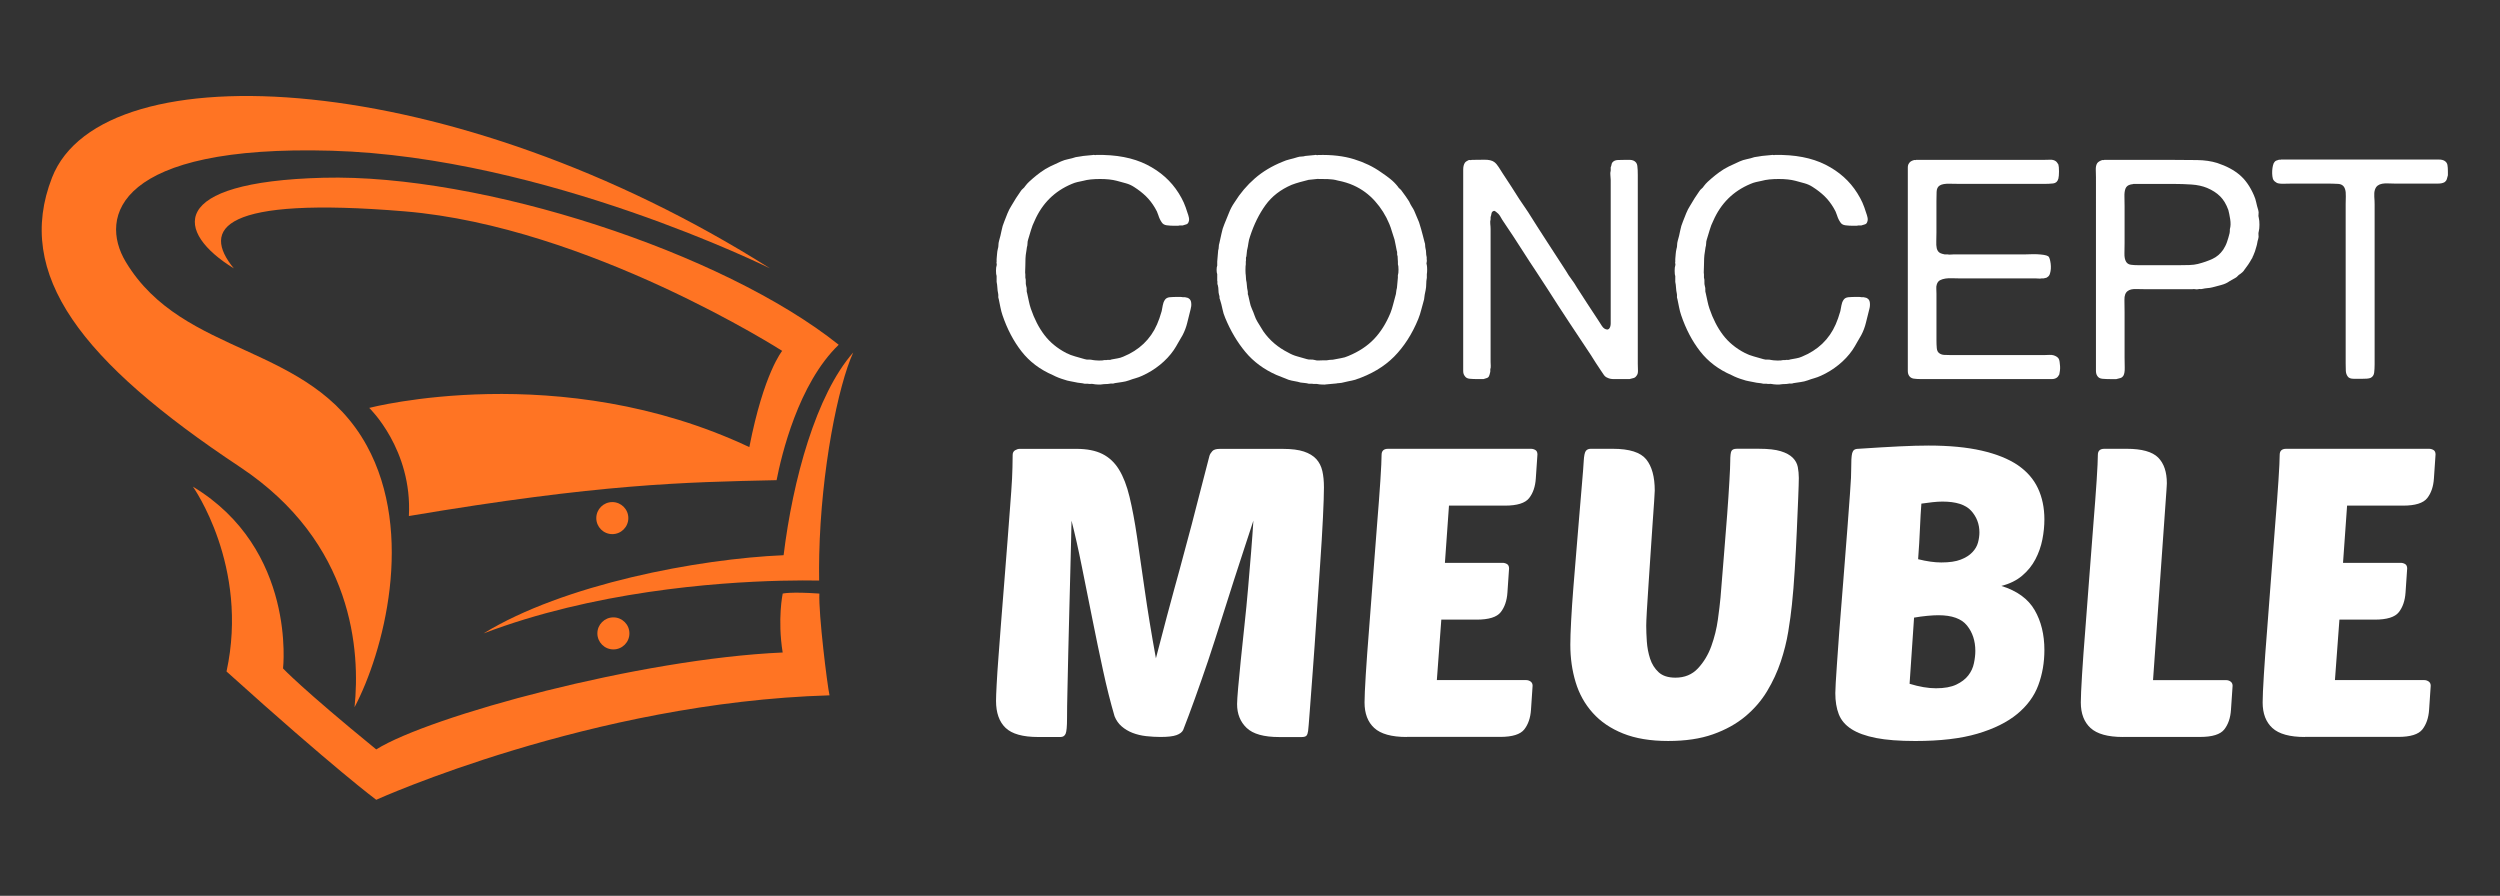
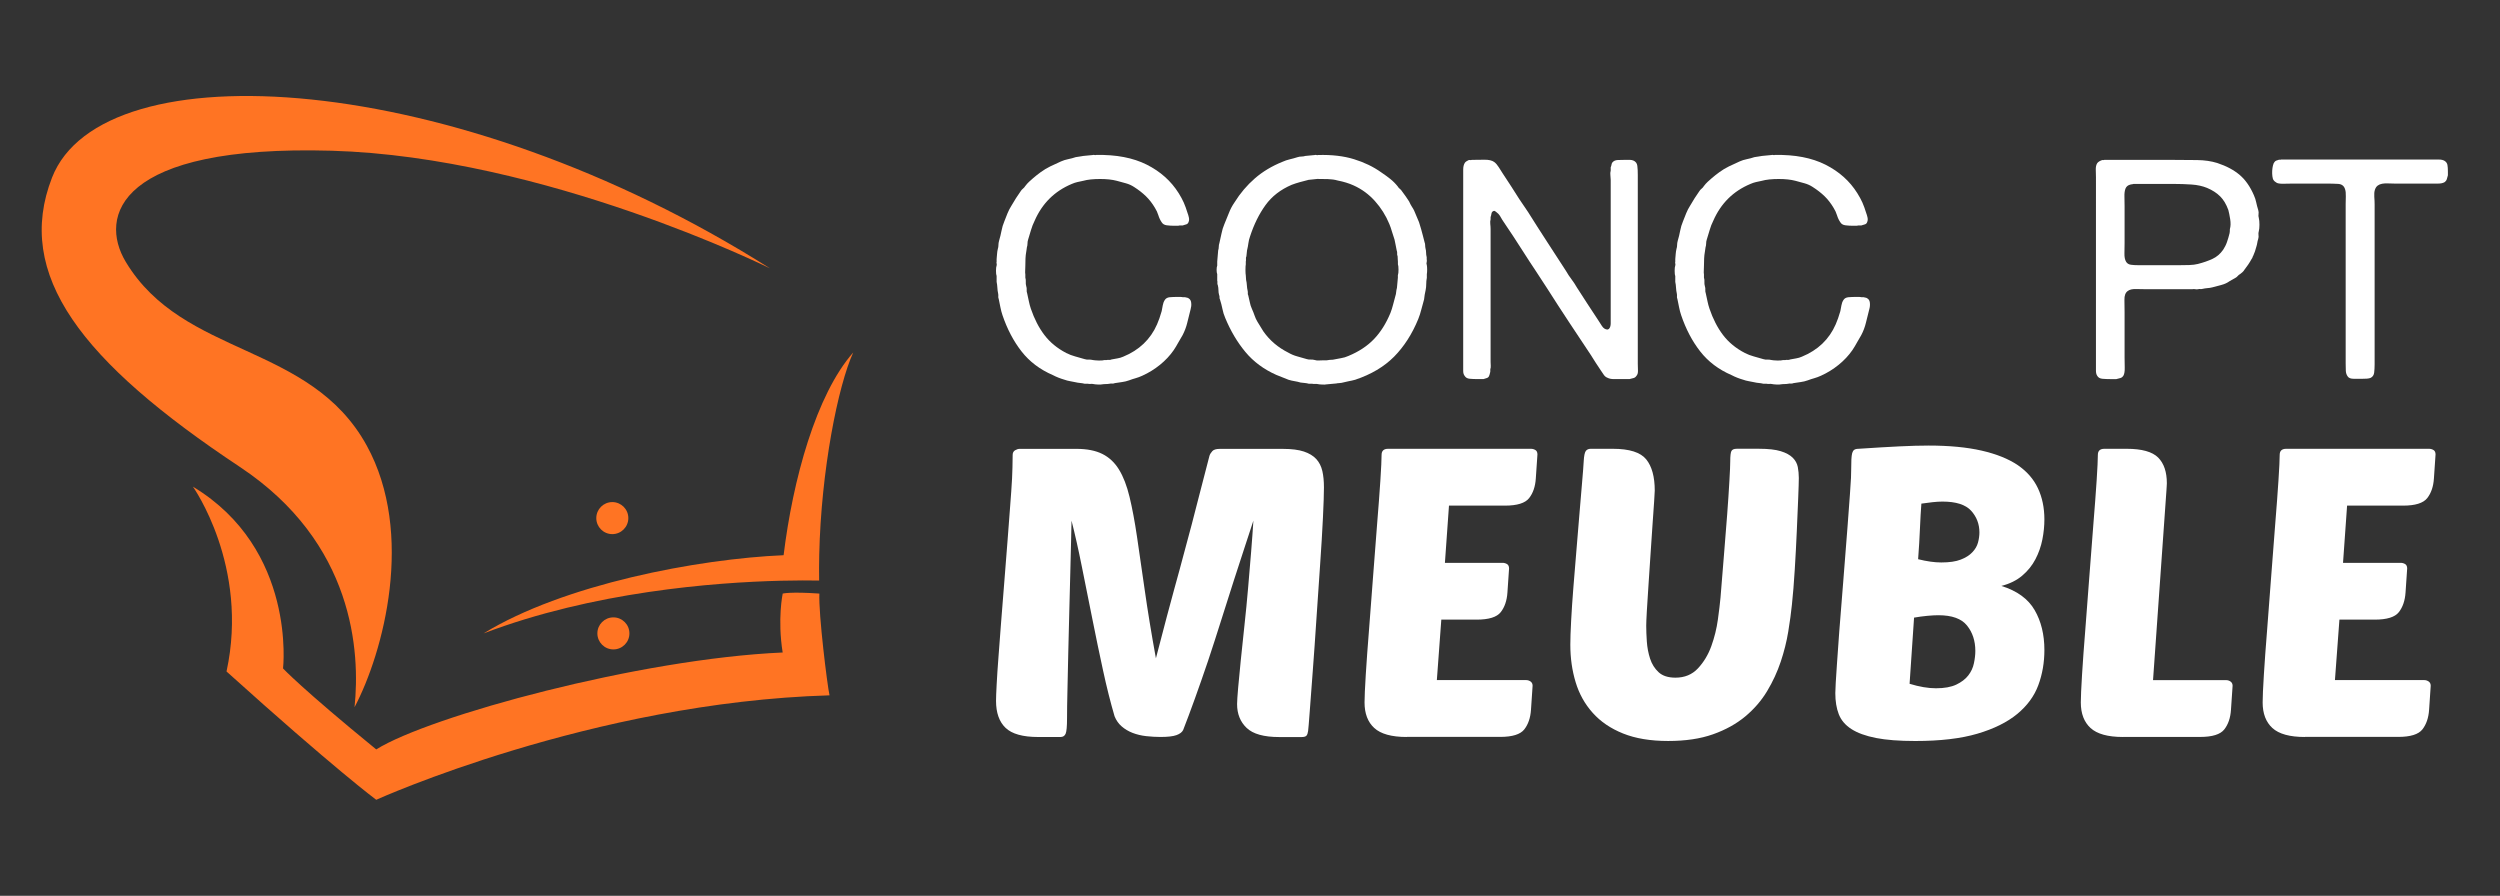
<svg xmlns="http://www.w3.org/2000/svg" version="1.1" id="Calque_1" x="0px" y="0px" width="120px" height="43px" viewBox="0 0 120 43" enable-background="new 0 0 120 43" xml:space="preserve">
  <rect x="0" y="0" width="120" height="43" fill="#333333" stroke="none" />
  <g>
    <g>
-       <path fill="#FF7423" d="M40.258,16.549C34.686,12.1,23.102,8.337,15.524,8.532c-7.576,0.195-7.087,2.639-4.3,4.351    c-1.565-1.907-0.587-3.471,8.211-2.737c8.798,0.732,18.11,6.696,18.11,6.696s-0.88,1.051-1.577,4.619    c-9.092-4.279-18.245-1.882-18.245-1.882s2.078,1.991,1.903,5.19c9.193-1.549,13.189-1.623,17.65-1.721    C37.509,21.864,38.315,18.418,40.258,16.549z" />
      <path fill="#FF7423" d="M17.018,33.947c1.391-2.637,2.907-8.336,0.585-12.56c-2.723-4.952-8.799-4.221-11.564-8.813    c-1.316-2.186-0.388-5.632,9.877-5.339c10.265,0.294,21.043,5.646,21.043,5.646C21.782,3.277,4.918,2.324,2.498,8.523    c-1.818,4.658,1.393,8.831,9.018,13.891C17.009,26.059,17.29,31.301,17.018,33.947z" />
      <path fill="#FF7423" d="M40.955,16.918c-1.784,2.028-2.898,6.104-3.342,9.732c-4.106,0.174-10.566,1.398-14.401,3.753    c5.261-2.001,11.054-2.448,14.274-2.528c0.774-0.019,1.399-0.016,1.833-0.008c-0.006-0.406-0.005-0.814,0.004-1.223    C39.412,22.571,40.226,18.516,40.955,16.918z" />
      <circle fill="#FF7423" cx="29.391" cy="24.869" r="0.769" />
      <circle fill="#FF7423" cx="29.443" cy="30.403" r="0.769" />
      <path fill="#FF7423" d="M39.33,28.492c-1.394-0.098-1.76,0-1.76,0s-0.259,1.214-0.002,2.828    c-6.844,0.297-16.949,3.051-19.509,4.652c-3.592-2.934-4.473-3.887-4.473-3.887s0.66-5.719-4.326-8.725    c0,0,2.713,3.813,1.613,8.871c5.206,4.693,7.186,6.159,7.186,6.159s10.336-4.681,21.758-5.014    C39.709,32.897,39.286,29.477,39.33,28.492z" />
    </g>
    <g>
      <g>
        <path fill="#FFFFFF" d="M52.615,7.438c0.966-0.02,1.775,0.136,2.431,0.466s1.165,0.786,1.53,1.367     c0.098,0.158,0.181,0.308,0.244,0.451c0.063,0.143,0.125,0.313,0.185,0.51c0.02,0.049,0.04,0.115,0.059,0.199     c0.021,0.084,0.016,0.16-0.014,0.229c-0.021,0.059-0.059,0.096-0.111,0.11c-0.055,0.015-0.111,0.032-0.17,0.052h-0.147     c-0.031,0.01-0.067,0.015-0.111,0.015c-0.045,0-0.086,0-0.125,0c-0.14,0-0.265-0.007-0.378-0.022     c-0.113-0.014-0.193-0.061-0.243-0.14c-0.069-0.099-0.124-0.212-0.163-0.34c-0.04-0.128-0.093-0.246-0.163-0.355     c-0.127-0.216-0.272-0.403-0.436-0.562c-0.161-0.157-0.352-0.305-0.568-0.443c-0.118-0.078-0.25-0.138-0.393-0.177     c-0.143-0.04-0.288-0.079-0.436-0.119c-0.108-0.029-0.231-0.051-0.369-0.066c-0.139-0.015-0.283-0.021-0.436-0.021     c-0.154,0-0.302,0.007-0.444,0.021c-0.143,0.016-0.264,0.037-0.362,0.066c-0.099,0.021-0.191,0.04-0.28,0.06     s-0.178,0.05-0.267,0.089c-0.828,0.345-1.424,0.937-1.788,1.773c-0.069,0.139-0.126,0.283-0.171,0.437     c-0.043,0.152-0.09,0.308-0.14,0.465c-0.02,0.06-0.029,0.121-0.029,0.186c0,0.063-0.011,0.125-0.03,0.185     c-0.01,0.039-0.014,0.074-0.014,0.104s-0.006,0.063-0.016,0.104c-0.02,0.108-0.032,0.219-0.037,0.332s-0.007,0.229-0.007,0.348     c0,0.068-0.003,0.141-0.007,0.214c-0.006,0.074-0.003,0.141,0.007,0.2v0.147c0.02,0.069,0.026,0.138,0.022,0.207     c-0.006,0.068,0.002,0.138,0.021,0.207c0.02,0.059,0.027,0.118,0.022,0.177c-0.005,0.06,0.002,0.114,0.022,0.163     c0.029,0.128,0.057,0.254,0.081,0.377s0.057,0.244,0.096,0.361c0.168,0.493,0.384,0.915,0.651,1.265     c0.266,0.35,0.615,0.638,1.049,0.864c0.138,0.069,0.278,0.123,0.421,0.162c0.143,0.04,0.298,0.084,0.466,0.133     c0.068,0.021,0.133,0.028,0.192,0.022c0.059-0.004,0.128,0.003,0.207,0.022c0.048,0.01,0.138,0.018,0.266,0.022     c0.127,0.005,0.222-0.003,0.28-0.022h0.104c0.039-0.01,0.079-0.013,0.118-0.007c0.039,0.005,0.079-0.003,0.118-0.022     c0.098-0.02,0.194-0.037,0.288-0.052c0.093-0.015,0.184-0.042,0.273-0.081c0.769-0.315,1.311-0.833,1.626-1.553     c0.079-0.177,0.152-0.389,0.222-0.635c0.019-0.089,0.037-0.18,0.051-0.273c0.016-0.094,0.047-0.18,0.097-0.259     s0.128-0.123,0.236-0.134c0.108-0.009,0.227-0.015,0.355-0.015c0.048,0,0.098,0,0.147,0s0.093,0.006,0.134,0.015h0.103     c0.029,0.011,0.062,0.018,0.097,0.022c0.034,0.006,0.062,0.018,0.08,0.037c0.068,0.039,0.108,0.111,0.118,0.215     c0.011,0.103,0,0.204-0.029,0.303c-0.06,0.227-0.112,0.443-0.162,0.65s-0.124,0.404-0.222,0.591     c-0.079,0.128-0.151,0.251-0.215,0.37c-0.063,0.118-0.135,0.236-0.214,0.354c-0.177,0.256-0.396,0.49-0.657,0.702     c-0.263,0.212-0.546,0.387-0.851,0.524c-0.108,0.05-0.215,0.089-0.317,0.118c-0.104,0.029-0.21,0.063-0.317,0.104     c-0.11,0.039-0.22,0.066-0.333,0.081s-0.229,0.032-0.349,0.052c-0.048,0.02-0.092,0.027-0.132,0.022     c-0.039-0.005-0.079-0.003-0.118,0.007c-0.061,0.01-0.118,0.016-0.177,0.016c-0.06,0-0.124,0.004-0.192,0.015     c-0.03,0.01-0.096,0.012-0.2,0.007c-0.104-0.005-0.17-0.012-0.199-0.021c-0.05-0.01-0.096-0.013-0.141-0.008     s-0.091,0.002-0.141-0.008h-0.147c-0.079-0.02-0.153-0.031-0.222-0.037c-0.069-0.005-0.144-0.017-0.222-0.036     c-0.089-0.02-0.178-0.037-0.267-0.052s-0.172-0.037-0.251-0.066c-0.207-0.06-0.395-0.134-0.562-0.222     c-0.62-0.267-1.124-0.646-1.508-1.139c-0.384-0.492-0.689-1.073-0.916-1.744c-0.04-0.117-0.071-0.241-0.097-0.369     c-0.024-0.128-0.051-0.261-0.081-0.399c-0.02-0.049-0.026-0.093-0.022-0.133c0.006-0.039,0.003-0.083-0.007-0.133     c-0.021-0.089-0.032-0.183-0.037-0.281c-0.005-0.098-0.017-0.191-0.036-0.28v-0.281c-0.021-0.049-0.03-0.133-0.03-0.251     s0.01-0.202,0.03-0.251c0.009-0.029,0.009-0.062,0-0.097c-0.01-0.034-0.01-0.062,0-0.081v-0.133     c0.009-0.079,0.017-0.16,0.021-0.244s0.018-0.165,0.037-0.243c0.02-0.06,0.029-0.121,0.029-0.186c0-0.063,0.01-0.13,0.029-0.199     c0.049-0.168,0.089-0.33,0.119-0.488c0.029-0.157,0.074-0.305,0.133-0.443c0.049-0.128,0.101-0.259,0.154-0.392     c0.055-0.133,0.116-0.253,0.186-0.361c0.148-0.257,0.295-0.488,0.443-0.695c0.029-0.049,0.066-0.091,0.11-0.126     c0.045-0.034,0.081-0.076,0.111-0.125c0.06-0.079,0.12-0.147,0.185-0.207c0.064-0.059,0.131-0.118,0.199-0.178     c0.06-0.049,0.116-0.096,0.17-0.14c0.055-0.045,0.116-0.091,0.186-0.141c0.147-0.108,0.303-0.202,0.465-0.281     c0.163-0.078,0.333-0.157,0.51-0.236c0.109-0.049,0.225-0.086,0.348-0.11s0.244-0.057,0.362-0.097     c0.068-0.01,0.133-0.02,0.192-0.029c0.059-0.01,0.118-0.02,0.177-0.029c0.079-0.01,0.155-0.018,0.229-0.022     c0.073-0.005,0.15-0.012,0.229-0.022c0.019-0.01,0.045-0.01,0.074,0C52.57,7.448,52.594,7.448,52.615,7.438z" />
        <path fill="#FFFFFF" d="M68.488,12.729c0.01,0.05,0.015,0.121,0.015,0.215s-0.005,0.165-0.015,0.215v0.177     c-0.02,0.099-0.029,0.199-0.029,0.303s-0.01,0.2-0.029,0.289c-0.02,0.078-0.035,0.152-0.045,0.222     c-0.01,0.068-0.02,0.143-0.029,0.222c-0.05,0.167-0.094,0.33-0.133,0.487c-0.039,0.158-0.089,0.311-0.148,0.458     c-0.295,0.72-0.682,1.32-1.159,1.804c-0.479,0.482-1.102,0.852-1.87,1.108c-0.109,0.029-0.217,0.054-0.325,0.073     c-0.108,0.021-0.217,0.045-0.325,0.074c-0.05,0.01-0.094,0.015-0.134,0.015c-0.039,0-0.079,0.005-0.117,0.015l-0.488,0.045     c-0.029,0.01-0.096,0.012-0.2,0.007c-0.103-0.005-0.17-0.012-0.198-0.021c-0.05-0.01-0.097-0.013-0.141-0.008     c-0.045,0.005-0.087,0.002-0.126-0.008h-0.163c-0.068-0.02-0.135-0.031-0.199-0.037c-0.063-0.005-0.131-0.012-0.199-0.021     c-0.099-0.029-0.194-0.052-0.288-0.066c-0.095-0.015-0.19-0.037-0.288-0.066c-0.099-0.039-0.197-0.079-0.296-0.118     c-0.099-0.04-0.197-0.079-0.296-0.118c-0.601-0.267-1.097-0.634-1.485-1.102c-0.389-0.468-0.712-1.013-0.968-1.634     c-0.06-0.138-0.104-0.28-0.133-0.428c-0.029-0.148-0.069-0.301-0.119-0.458c-0.02-0.04-0.027-0.074-0.021-0.104     c0.005-0.029-0.003-0.068-0.022-0.117c-0.02-0.069-0.029-0.144-0.029-0.222c0-0.079-0.011-0.158-0.03-0.237     c-0.02-0.039-0.026-0.078-0.021-0.118c0.005-0.039,0.002-0.074-0.008-0.104v-0.31c-0.02-0.05-0.029-0.119-0.029-0.207     c0-0.089,0.01-0.158,0.029-0.207v-0.192l0.045-0.532c0.02-0.06,0.029-0.118,0.029-0.178c0-0.059,0.009-0.117,0.03-0.177     c0.038-0.157,0.073-0.313,0.103-0.466c0.03-0.152,0.073-0.298,0.133-0.436c0.079-0.188,0.152-0.37,0.223-0.548     c0.068-0.177,0.156-0.344,0.266-0.502c0.275-0.443,0.602-0.827,0.976-1.152c0.374-0.326,0.817-0.592,1.33-0.799     c0.107-0.049,0.224-0.089,0.348-0.118c0.123-0.029,0.248-0.063,0.376-0.104c0.06-0.02,0.121-0.029,0.186-0.029     c0.063,0,0.125-0.01,0.185-0.029c0.078-0.01,0.155-0.018,0.229-0.022c0.074-0.005,0.15-0.012,0.229-0.022     c0.02-0.01,0.044-0.01,0.074,0c0.029,0.011,0.054,0.011,0.074,0c0.659-0.02,1.235,0.047,1.729,0.2     c0.493,0.152,0.926,0.361,1.301,0.628c0.148,0.099,0.291,0.202,0.429,0.311s0.261,0.231,0.37,0.369     c0.028,0.05,0.063,0.089,0.103,0.118s0.074,0.069,0.104,0.118c0.06,0.079,0.119,0.16,0.178,0.244     c0.06,0.084,0.113,0.165,0.162,0.243c0.02,0.05,0.039,0.092,0.06,0.126c0.02,0.035,0.044,0.077,0.073,0.126     c0.04,0.059,0.075,0.118,0.104,0.178c0.079,0.177,0.158,0.364,0.237,0.562c0.02,0.059,0.037,0.116,0.052,0.17     s0.031,0.11,0.051,0.17c0.03,0.099,0.057,0.199,0.082,0.303c0.024,0.104,0.051,0.21,0.081,0.317     c0.02,0.05,0.029,0.099,0.029,0.148c0,0.049,0.005,0.099,0.016,0.147c0.019,0.069,0.029,0.139,0.029,0.207     c0,0.069,0.009,0.144,0.029,0.222v0.089c0.01,0.049,0.01,0.099,0,0.147C68.464,12.631,68.469,12.68,68.488,12.729z M67.1,13.202     c0.02-0.05,0.028-0.136,0.028-0.259s-0.009-0.209-0.028-0.259v-0.118c0-0.049-0.003-0.094-0.008-0.133     c-0.006-0.04-0.007-0.084-0.007-0.133c-0.021-0.05-0.028-0.097-0.022-0.141c0.005-0.045-0.003-0.091-0.022-0.141     c-0.02-0.089-0.037-0.178-0.052-0.266c-0.016-0.089-0.032-0.173-0.052-0.252c-0.049-0.138-0.091-0.268-0.126-0.392     c-0.034-0.123-0.076-0.243-0.126-0.362c-0.167-0.403-0.396-0.769-0.687-1.093c-0.291-0.325-0.633-0.577-1.027-0.754     c-0.217-0.099-0.473-0.178-0.769-0.236c-0.138-0.04-0.293-0.062-0.466-0.067c-0.172-0.005-0.343-0.007-0.51-0.007     c-0.068,0.01-0.136,0.018-0.199,0.021c-0.064,0.006-0.136,0.013-0.214,0.022c-0.148,0.04-0.289,0.076-0.422,0.111     C62.259,8.78,62.128,8.822,62,8.871c-0.532,0.228-0.951,0.552-1.257,0.976s-0.552,0.922-0.738,1.493     c-0.04,0.108-0.067,0.219-0.082,0.332c-0.014,0.113-0.036,0.229-0.066,0.348c-0.01,0.05-0.015,0.096-0.015,0.141     c0,0.044-0.005,0.091-0.015,0.141c-0.02,0.039-0.027,0.081-0.022,0.125c0.006,0.045,0.003,0.087-0.007,0.126v0.133     c-0.01,0.05-0.016,0.139-0.016,0.267s0.006,0.217,0.016,0.266c0,0.04,0.002,0.076,0.007,0.111     c0.006,0.034,0.008,0.071,0.008,0.11c0.02,0.079,0.032,0.165,0.037,0.259s0.018,0.18,0.037,0.259     c0.009,0.039,0.012,0.076,0.008,0.11c-0.006,0.035,0.001,0.072,0.021,0.111c0.029,0.108,0.054,0.217,0.074,0.325     c0.019,0.108,0.054,0.217,0.103,0.325c0.05,0.108,0.091,0.214,0.126,0.317s0.081,0.205,0.141,0.303     c0.05,0.079,0.096,0.155,0.141,0.229c0.044,0.074,0.091,0.15,0.141,0.229c0.305,0.434,0.704,0.773,1.197,1.02     c0.137,0.079,0.277,0.138,0.421,0.177c0.143,0.04,0.298,0.084,0.465,0.133c0.069,0.021,0.133,0.028,0.192,0.022     c0.06-0.004,0.123,0.003,0.192,0.022c0.059,0.02,0.126,0.027,0.199,0.022c0.074-0.005,0.15-0.008,0.229-0.008h0.147     c0.05-0.01,0.099-0.017,0.148-0.021c0.049-0.006,0.098-0.008,0.147-0.008c0.138-0.03,0.269-0.055,0.392-0.074     s0.239-0.054,0.348-0.104c0.503-0.207,0.913-0.478,1.234-0.813c0.32-0.335,0.583-0.754,0.79-1.257     c0.05-0.127,0.091-0.261,0.126-0.398c0.034-0.138,0.071-0.275,0.11-0.414c0.021-0.059,0.032-0.121,0.037-0.185     s0.018-0.131,0.037-0.2l0.045-0.487V13.202z" />
        <path fill="#FFFFFF" d="M70.646,7.674c0.177,0,0.374-0.002,0.591-0.007s0.38,0.032,0.487,0.11     c0.079,0.06,0.153,0.146,0.223,0.259C72.016,8.15,72.08,8.251,72.14,8.34c0.127,0.197,0.258,0.396,0.392,0.598     c0.133,0.203,0.264,0.407,0.391,0.614c0.069,0.108,0.142,0.214,0.215,0.317c0.074,0.104,0.145,0.209,0.215,0.318     c0.296,0.473,0.596,0.943,0.901,1.411c0.305,0.468,0.61,0.938,0.916,1.411c0.079,0.139,0.165,0.269,0.259,0.392     c0.094,0.124,0.18,0.254,0.258,0.392c0.169,0.267,0.338,0.53,0.511,0.791s0.343,0.52,0.51,0.776     c0.05,0.079,0.111,0.175,0.185,0.288c0.074,0.113,0.165,0.17,0.274,0.17c0.049-0.02,0.073-0.034,0.073-0.044     c0.049-0.06,0.074-0.144,0.074-0.252s0-0.212,0-0.311v-1.168V9.521V8.635c0-0.068-0.006-0.143-0.015-0.222     c-0.011-0.079-0.005-0.152,0.015-0.222V8.029c0.02-0.04,0.031-0.079,0.037-0.119c0.005-0.038,0.017-0.073,0.036-0.103     c0.06-0.079,0.147-0.121,0.267-0.126c0.118-0.005,0.246-0.008,0.384-0.008c0.06,0,0.121,0,0.186,0c0.063,0,0.12,0.011,0.17,0.03     c0.118,0.049,0.185,0.136,0.198,0.259c0.016,0.123,0.022,0.269,0.022,0.436v1.626v6.192v1.242c0,0.108,0.003,0.217,0.008,0.325     s-0.017,0.192-0.066,0.251c-0.04,0.059-0.086,0.096-0.14,0.111c-0.056,0.014-0.121,0.031-0.2,0.052h-0.385     c-0.118,0-0.239,0-0.361,0c-0.124,0-0.225-0.021-0.303-0.06c-0.079-0.029-0.141-0.079-0.186-0.147     c-0.044-0.069-0.091-0.138-0.14-0.207c-0.08-0.118-0.16-0.241-0.245-0.37c-0.083-0.128-0.164-0.256-0.243-0.384     c-0.355-0.532-0.705-1.06-1.05-1.582c-0.345-0.521-0.689-1.054-1.034-1.596c-0.188-0.296-0.377-0.586-0.569-0.872     c-0.191-0.286-0.382-0.576-0.569-0.872c-0.325-0.513-0.665-1.029-1.02-1.552c-0.04-0.069-0.079-0.136-0.117-0.2     c-0.04-0.063-0.095-0.12-0.163-0.169c-0.021-0.011-0.04-0.025-0.06-0.045s-0.045-0.024-0.074-0.015     c-0.059,0.02-0.093,0.06-0.104,0.118c-0.009,0.059-0.023,0.118-0.044,0.178v0.103c-0.02,0.069-0.024,0.146-0.015,0.229     s0.015,0.165,0.015,0.244v0.976v4.7v0.694c0,0.05,0.002,0.108,0.007,0.177c0.006,0.069-0.002,0.129-0.021,0.178v0.118     c-0.021,0.099-0.04,0.168-0.059,0.207c-0.021,0.05-0.055,0.081-0.104,0.097c-0.05,0.014-0.104,0.031-0.163,0.052h-0.295     c-0.139,0-0.262-0.006-0.37-0.016c-0.109-0.01-0.187-0.054-0.236-0.133c-0.049-0.059-0.074-0.14-0.074-0.244     c0-0.104,0-0.209,0-0.317v-1.197v-6.178V8.517c0-0.118,0-0.243,0-0.377c0-0.133,0.025-0.238,0.074-0.317     c0.029-0.049,0.089-0.094,0.177-0.134c0.021-0.009,0.047-0.012,0.082-0.007C70.6,7.687,70.626,7.685,70.646,7.674z" />
        <path fill="#FFFFFF" d="M85.189,7.438c0.966-0.02,1.776,0.136,2.432,0.466s1.165,0.786,1.529,1.367     c0.099,0.158,0.181,0.308,0.245,0.451c0.063,0.143,0.125,0.313,0.185,0.51c0.02,0.049,0.039,0.115,0.059,0.199     s0.015,0.16-0.015,0.229c-0.02,0.059-0.058,0.096-0.111,0.11s-0.11,0.032-0.17,0.052h-0.147c-0.03,0.01-0.066,0.015-0.11,0.015     c-0.045,0-0.087,0-0.126,0c-0.139,0-0.264-0.007-0.377-0.022c-0.113-0.014-0.194-0.061-0.243-0.14     c-0.07-0.099-0.124-0.212-0.163-0.34c-0.04-0.128-0.094-0.246-0.163-0.355c-0.128-0.216-0.272-0.403-0.436-0.562     c-0.162-0.157-0.353-0.305-0.569-0.443c-0.118-0.078-0.249-0.138-0.392-0.177c-0.144-0.04-0.288-0.079-0.436-0.119     c-0.109-0.029-0.231-0.051-0.37-0.066c-0.138-0.015-0.283-0.021-0.436-0.021c-0.153,0-0.301,0.007-0.443,0.021     c-0.144,0.016-0.265,0.037-0.363,0.066c-0.098,0.021-0.191,0.04-0.28,0.06c-0.088,0.02-0.178,0.05-0.266,0.089     c-0.828,0.345-1.424,0.937-1.788,1.773c-0.07,0.139-0.127,0.283-0.17,0.437c-0.045,0.152-0.092,0.308-0.141,0.465     c-0.021,0.06-0.029,0.121-0.029,0.186c0,0.063-0.011,0.125-0.03,0.185c-0.01,0.039-0.015,0.074-0.015,0.104     s-0.005,0.063-0.015,0.104c-0.021,0.108-0.032,0.219-0.037,0.332s-0.008,0.229-0.008,0.348c0,0.068-0.002,0.141-0.007,0.214     c-0.006,0.074-0.003,0.141,0.007,0.2v0.147c0.021,0.069,0.027,0.138,0.022,0.207c-0.005,0.068,0.002,0.138,0.022,0.207     c0.02,0.059,0.026,0.118,0.021,0.177c-0.004,0.06,0.003,0.114,0.022,0.163c0.03,0.128,0.057,0.254,0.081,0.377     c0.025,0.123,0.057,0.244,0.097,0.361c0.167,0.493,0.384,0.915,0.65,1.265c0.266,0.35,0.615,0.638,1.05,0.864     c0.137,0.069,0.277,0.123,0.421,0.162c0.143,0.04,0.298,0.084,0.466,0.133c0.068,0.021,0.133,0.028,0.192,0.022     c0.059-0.004,0.127,0.003,0.206,0.022c0.049,0.01,0.139,0.018,0.266,0.022c0.128,0.005,0.223-0.003,0.281-0.022h0.104     c0.039-0.01,0.079-0.013,0.118-0.007c0.04,0.005,0.079-0.003,0.118-0.022c0.099-0.02,0.194-0.037,0.288-0.052     s0.185-0.042,0.274-0.081c0.769-0.315,1.31-0.833,1.625-1.553c0.079-0.177,0.152-0.389,0.223-0.635     c0.019-0.089,0.036-0.18,0.051-0.273s0.047-0.18,0.097-0.259c0.049-0.079,0.128-0.123,0.236-0.134     c0.108-0.009,0.227-0.015,0.354-0.015c0.049,0,0.099,0,0.147,0c0.05,0,0.094,0.006,0.134,0.015h0.103     c0.03,0.011,0.063,0.018,0.097,0.022c0.034,0.006,0.062,0.018,0.081,0.037c0.068,0.039,0.108,0.111,0.118,0.215     c0.01,0.103,0,0.204-0.029,0.303c-0.06,0.227-0.113,0.443-0.162,0.65c-0.05,0.207-0.124,0.404-0.223,0.591     c-0.079,0.128-0.15,0.251-0.214,0.37c-0.063,0.118-0.136,0.236-0.214,0.354c-0.178,0.256-0.397,0.49-0.658,0.702     c-0.262,0.212-0.545,0.387-0.85,0.524c-0.109,0.05-0.215,0.089-0.318,0.118s-0.209,0.063-0.317,0.104     c-0.109,0.039-0.22,0.066-0.333,0.081s-0.229,0.032-0.348,0.052c-0.049,0.02-0.093,0.027-0.133,0.022     c-0.039-0.005-0.079-0.003-0.118,0.007c-0.06,0.01-0.117,0.016-0.177,0.016s-0.123,0.004-0.192,0.015     c-0.029,0.01-0.096,0.012-0.199,0.007c-0.104-0.005-0.17-0.012-0.2-0.021c-0.049-0.01-0.096-0.013-0.14-0.008     c-0.045,0.005-0.092,0.002-0.141-0.008h-0.147c-0.079-0.02-0.153-0.031-0.223-0.037c-0.068-0.005-0.142-0.017-0.221-0.036     c-0.09-0.02-0.178-0.037-0.267-0.052s-0.173-0.037-0.251-0.066c-0.208-0.06-0.395-0.134-0.562-0.222     c-0.621-0.267-1.124-0.646-1.508-1.139c-0.385-0.492-0.689-1.073-0.916-1.744c-0.04-0.117-0.072-0.241-0.097-0.369     s-0.051-0.261-0.081-0.399c-0.02-0.049-0.027-0.093-0.022-0.133c0.005-0.039,0.003-0.083-0.007-0.133     c-0.021-0.089-0.032-0.183-0.038-0.281c-0.004-0.098-0.017-0.191-0.036-0.28v-0.281c-0.021-0.049-0.029-0.133-0.029-0.251     s0.009-0.202,0.029-0.251c0.01-0.029,0.01-0.062,0-0.097c-0.01-0.034-0.01-0.062,0-0.081v-0.133     c0.01-0.079,0.017-0.16,0.021-0.244c0.006-0.084,0.018-0.165,0.037-0.243c0.02-0.06,0.03-0.121,0.03-0.186     c0-0.063,0.01-0.13,0.029-0.199c0.05-0.168,0.089-0.33,0.118-0.488c0.03-0.157,0.073-0.305,0.133-0.443     c0.05-0.128,0.102-0.259,0.155-0.392s0.116-0.253,0.186-0.361c0.147-0.257,0.295-0.488,0.442-0.695     c0.03-0.049,0.066-0.091,0.111-0.126c0.044-0.034,0.081-0.076,0.11-0.125c0.06-0.079,0.12-0.147,0.185-0.207     c0.064-0.059,0.131-0.118,0.2-0.178c0.06-0.049,0.116-0.096,0.17-0.14c0.054-0.045,0.115-0.091,0.186-0.141     c0.147-0.108,0.303-0.202,0.465-0.281c0.163-0.078,0.332-0.157,0.51-0.236c0.108-0.049,0.224-0.086,0.348-0.11     c0.123-0.024,0.243-0.057,0.362-0.097c0.068-0.01,0.133-0.02,0.191-0.029c0.06-0.01,0.119-0.02,0.178-0.029     c0.079-0.01,0.155-0.018,0.229-0.022c0.073-0.005,0.149-0.012,0.229-0.022c0.02-0.01,0.045-0.01,0.074,0     C85.146,7.448,85.17,7.448,85.189,7.438z" />
-         <path fill="#FFFFFF" d="M91.974,7.674h4.833h1.271c0.108,0,0.216-0.002,0.325-0.007c0.108-0.005,0.197,0.018,0.266,0.066     c0.03,0.02,0.054,0.044,0.074,0.074c0.02,0.029,0.039,0.059,0.059,0.089c0.02,0.068,0.03,0.18,0.03,0.332     c0,0.153-0.011,0.269-0.03,0.348c-0.039,0.138-0.122,0.214-0.251,0.229c-0.128,0.015-0.28,0.022-0.458,0.022h-1.478h-2.483     c-0.158,0-0.343-0.002-0.555-0.008c-0.212-0.005-0.367,0.022-0.466,0.082c-0.099,0.059-0.149,0.162-0.154,0.31     c-0.006,0.148-0.008,0.301-0.008,0.458v1.509c0,0.108-0.002,0.236-0.007,0.384c-0.006,0.147,0.002,0.266,0.021,0.354     c0.029,0.118,0.089,0.197,0.178,0.236c0.039,0.02,0.108,0.04,0.207,0.06h0.147c0.039,0.01,0.081,0.013,0.126,0.007     c0.044-0.005,0.091-0.007,0.14-0.007h0.503h2.897c0.088,0,0.187-0.002,0.295-0.008c0.108-0.005,0.22-0.005,0.333,0     c0.113,0.006,0.216,0.015,0.311,0.03c0.094,0.015,0.164,0.036,0.214,0.066c0.029,0.02,0.055,0.063,0.074,0.133     s0.034,0.143,0.044,0.222s0.013,0.16,0.008,0.244c-0.006,0.083-0.018,0.154-0.037,0.214c-0.02,0.089-0.064,0.153-0.133,0.192     c-0.02,0.02-0.048,0.032-0.082,0.036c-0.034,0.006-0.065,0.013-0.096,0.022h-0.089c-0.049,0.01-0.099,0.013-0.148,0.008     c-0.049-0.005-0.099-0.008-0.147-0.008h-0.546h-3.119c-0.118,0-0.233-0.002-0.347-0.007s-0.22,0-0.318,0.015     s-0.185,0.042-0.259,0.081c-0.073,0.04-0.126,0.108-0.155,0.207c-0.02,0.059-0.027,0.128-0.021,0.207     c0.005,0.079,0.007,0.158,0.007,0.236v0.828v1.403c0,0.139,0.005,0.264,0.015,0.377s0.049,0.195,0.119,0.244     c0.068,0.05,0.147,0.076,0.235,0.081c0.09,0.006,0.188,0.008,0.296,0.008h0.946h2.734h0.843c0.078,0,0.156-0.002,0.236-0.008     c0.078-0.005,0.147,0.003,0.207,0.022c0.118,0.04,0.196,0.094,0.236,0.163c0.019,0.029,0.034,0.078,0.044,0.147     s0.017,0.141,0.022,0.214c0.005,0.074,0.002,0.148-0.008,0.222c-0.01,0.074-0.02,0.131-0.029,0.171     c-0.039,0.078-0.084,0.133-0.133,0.162c-0.06,0.039-0.136,0.06-0.229,0.06s-0.185,0-0.273,0h-1.034h-3.932H92.21     c-0.138,0-0.256-0.008-0.354-0.022c-0.099-0.016-0.173-0.062-0.222-0.141c-0.039-0.059-0.059-0.136-0.059-0.229     c0-0.093,0-0.185,0-0.272v-1.035v-3.961V9.226V8.31c0-0.089,0-0.177,0-0.266s0.02-0.158,0.059-0.207     c0.04-0.069,0.113-0.118,0.222-0.148c0.02-0.009,0.039-0.012,0.059-0.007C91.935,7.687,91.954,7.685,91.974,7.674z" />
        <path fill="#FFFFFF" d="M108.424,10.468c0.02,0.079,0.029,0.185,0.029,0.317s-0.01,0.234-0.029,0.304     c-0.021,0.068-0.024,0.133-0.016,0.191c0.011,0.06,0.006,0.123-0.014,0.192c-0.021,0.06-0.035,0.121-0.045,0.185     c-0.01,0.064-0.024,0.126-0.044,0.185c-0.02,0.08-0.042,0.153-0.066,0.222c-0.025,0.069-0.052,0.139-0.082,0.207     c-0.02,0.03-0.031,0.057-0.037,0.081c-0.005,0.025-0.017,0.048-0.036,0.067c-0.108,0.197-0.227,0.374-0.354,0.532     c-0.02,0.039-0.053,0.078-0.097,0.118c-0.044,0.039-0.081,0.068-0.111,0.089c-0.039,0.02-0.073,0.046-0.103,0.081     c-0.03,0.034-0.06,0.062-0.089,0.081l-0.311,0.177c-0.108,0.079-0.236,0.139-0.384,0.178c-0.148,0.04-0.296,0.079-0.443,0.118     c-0.079,0.021-0.158,0.032-0.237,0.037c-0.078,0.006-0.157,0.018-0.236,0.037c-0.039,0.01-0.076,0.013-0.11,0.007     c-0.034-0.004-0.067-0.002-0.097,0.008c-0.05,0.01-0.096,0.01-0.141,0c-0.043-0.01-0.091-0.01-0.14,0H103     c-0.148,0-0.309-0.002-0.48-0.008c-0.174-0.004-0.304,0.028-0.392,0.097c-0.109,0.079-0.161,0.222-0.155,0.429     c0.005,0.207,0.007,0.398,0.007,0.576v2.173c0,0.128,0.002,0.288,0.007,0.48c0.006,0.192-0.017,0.327-0.065,0.406     c-0.04,0.059-0.087,0.096-0.141,0.111c-0.054,0.014-0.121,0.031-0.2,0.052h-0.266c-0.147,0-0.28-0.006-0.399-0.016     c-0.118-0.01-0.202-0.059-0.251-0.147c-0.039-0.059-0.059-0.141-0.059-0.244s0-0.204,0-0.303V8.517     c0-0.108-0.003-0.229-0.008-0.362s0.017-0.238,0.066-0.317c0.04-0.06,0.113-0.108,0.222-0.148     c0.02-0.009,0.039-0.012,0.059-0.007c0.021,0.005,0.04,0.003,0.06-0.008h3.355c0.374,0,0.741,0.003,1.102,0.008     c0.359,0.005,0.682,0.052,0.967,0.141c0.444,0.147,0.804,0.34,1.079,0.576c0.276,0.236,0.503,0.562,0.681,0.976     c0.049,0.108,0.086,0.222,0.11,0.34c0.025,0.118,0.057,0.241,0.097,0.369c0.02,0.069,0.024,0.133,0.014,0.192     C108.399,10.335,108.403,10.398,108.424,10.468z M107.034,11c0.04-0.138,0.044-0.298,0.015-0.48s-0.059-0.328-0.088-0.437     c-0.099-0.275-0.229-0.495-0.393-0.657c-0.162-0.162-0.372-0.298-0.627-0.406c-0.218-0.089-0.466-0.144-0.747-0.163     s-0.574-0.029-0.88-0.029h-1.906c-0.02,0.01-0.042,0.015-0.066,0.015s-0.052,0.005-0.081,0.015     c-0.119,0.03-0.197,0.094-0.237,0.192c-0.039,0.099-0.057,0.229-0.051,0.392c0.005,0.162,0.007,0.313,0.007,0.451v1.773     c0,0.147-0.002,0.311-0.007,0.487c-0.006,0.178,0.021,0.315,0.081,0.414c0.049,0.079,0.125,0.126,0.229,0.141     c0.103,0.015,0.219,0.021,0.347,0.021h1.995c0.147,0,0.301-0.002,0.458-0.007c0.158-0.005,0.296-0.022,0.414-0.052     c0.267-0.068,0.501-0.15,0.702-0.244c0.202-0.093,0.372-0.238,0.511-0.436c0.077-0.118,0.14-0.241,0.184-0.37     c0.045-0.128,0.087-0.271,0.126-0.428C107.029,11.152,107.034,11.089,107.034,11z" />
        <path fill="#FFFFFF" d="M109.487,7.659h6.179h1.124c0.098,0,0.196,0,0.295,0s0.183,0.021,0.251,0.06     c0.079,0.049,0.126,0.116,0.141,0.199c0.015,0.084,0.022,0.189,0.022,0.317v0.178c-0.02,0.079-0.037,0.143-0.053,0.192     c-0.015,0.049-0.046,0.094-0.096,0.133c-0.079,0.05-0.187,0.074-0.325,0.074c-0.138,0-0.271,0-0.398,0h-1.685     c-0.109,0-0.215-0.003-0.318-0.008s-0.197,0-0.28,0.015c-0.084,0.015-0.155,0.045-0.215,0.089c-0.06,0.045-0.104,0.111-0.133,0.2     c-0.03,0.089-0.039,0.201-0.03,0.339c0.011,0.139,0.016,0.262,0.016,0.37v1.434v4.671v1.566c0,0.147-0.008,0.28-0.022,0.399     c-0.016,0.118-0.072,0.202-0.17,0.251c-0.05,0.02-0.108,0.032-0.178,0.037s-0.143,0.007-0.222,0.007c-0.128,0-0.264,0-0.406,0     s-0.239-0.034-0.288-0.104c-0.06-0.078-0.092-0.172-0.097-0.28s-0.007-0.227-0.007-0.354v-1.315v-4.863V9.803     c0-0.108,0.002-0.234,0.007-0.377s-0.007-0.259-0.037-0.348c-0.049-0.157-0.16-0.241-0.332-0.251s-0.357-0.015-0.555-0.015     h-1.625c-0.118,0-0.254,0.002-0.407,0.007c-0.152,0.006-0.268-0.007-0.347-0.036c-0.029-0.02-0.06-0.04-0.089-0.06     s-0.054-0.045-0.073-0.074c-0.03-0.039-0.05-0.104-0.06-0.192c-0.01-0.088-0.013-0.177-0.008-0.266s0.018-0.172,0.037-0.251     s0.045-0.133,0.074-0.163c0.02-0.029,0.047-0.052,0.081-0.066s0.071-0.026,0.11-0.037c0.02-0.01,0.04-0.012,0.06-0.007     S109.468,7.67,109.487,7.659z" />
      </g>
      <g>
        <path fill="#FFFFFF" d="M60.163,24.991c-0.105,0.312-0.239,0.718-0.4,1.218c-0.164,0.5-0.341,1.049-0.536,1.646     c-0.195,0.598-0.396,1.23-0.604,1.898c-0.21,0.67-0.421,1.322-0.633,1.959c-0.215,0.636-0.428,1.243-0.635,1.82     c-0.208,0.578-0.396,1.082-0.564,1.51c-0.052,0.104-0.16,0.186-0.321,0.244c-0.163,0.059-0.418,0.088-0.771,0.088     c-0.221,0-0.447-0.014-0.681-0.039c-0.233-0.026-0.451-0.078-0.653-0.156c-0.201-0.078-0.376-0.182-0.525-0.313     c-0.149-0.129-0.263-0.291-0.341-0.486c-0.194-0.662-0.38-1.399-0.555-2.211c-0.177-0.812-0.348-1.639-0.516-2.484     c-0.17-0.844-0.335-1.671-0.498-2.482c-0.162-0.813-0.328-1.549-0.496-2.212c0,0.183-0.007,0.494-0.021,0.936     c-0.013,0.441-0.025,0.954-0.038,1.538c-0.014,0.586-0.029,1.215-0.049,1.891s-0.036,1.334-0.049,1.977s-0.026,1.24-0.039,1.793     c-0.014,0.551-0.02,1.002-0.02,1.354c0,0.389-0.023,0.637-0.068,0.74s-0.127,0.156-0.244,0.156h-1.07     c-0.74,0-1.264-0.146-1.568-0.439c-0.305-0.291-0.458-0.724-0.458-1.295c0-0.156,0.01-0.419,0.03-0.789     c0.019-0.37,0.048-0.809,0.087-1.314c0.039-0.507,0.081-1.063,0.126-1.666c0.046-0.604,0.095-1.217,0.146-1.841     c0.064-0.844,0.12-1.548,0.166-2.113c0.045-0.565,0.081-1.036,0.107-1.413c0.025-0.376,0.048-0.682,0.068-0.915     c0.019-0.233,0.031-0.441,0.039-0.623c0.006-0.182,0.012-0.354,0.019-0.517s0.01-0.367,0.01-0.613     c0-0.104,0.039-0.179,0.116-0.225c0.078-0.045,0.15-0.068,0.215-0.068h2.728c0.507,0,0.922,0.082,1.246,0.244     c0.325,0.162,0.592,0.412,0.799,0.75c0.208,0.338,0.378,0.775,0.507,1.314c0.13,0.539,0.25,1.179,0.359,1.919     c0.112,0.74,0.235,1.595,0.371,2.562c0.137,0.968,0.315,2.055,0.535,3.264c0.207-0.806,0.384-1.475,0.526-2.007     s0.263-0.978,0.36-1.335c0.098-0.356,0.179-0.652,0.244-0.886c0.064-0.233,0.123-0.451,0.175-0.653     c0.051-0.201,0.109-0.418,0.175-0.652c0.065-0.232,0.144-0.525,0.235-0.876c0.091-0.351,0.204-0.789,0.339-1.315     c0.138-0.525,0.31-1.191,0.517-1.996c0.025-0.078,0.072-0.152,0.138-0.225c0.064-0.07,0.182-0.107,0.35-0.107h3.041     c0.415,0,0.749,0.043,1.002,0.127c0.254,0.085,0.451,0.205,0.595,0.36c0.143,0.156,0.24,0.349,0.292,0.575     s0.077,0.49,0.077,0.789s-0.016,0.782-0.048,1.451c-0.033,0.669-0.077,1.422-0.136,2.26s-0.118,1.704-0.177,2.6     c-0.059,0.896-0.116,1.729-0.175,2.494s-0.106,1.416-0.146,1.947c-0.04,0.533-0.065,0.845-0.078,0.936     c-0.014,0.104-0.039,0.179-0.078,0.225c-0.04,0.045-0.117,0.068-0.233,0.068h-1.072c-0.739,0-1.263-0.146-1.568-0.439     c-0.305-0.291-0.458-0.672-0.458-1.139c0-0.143,0.018-0.402,0.05-0.779c0.033-0.377,0.074-0.818,0.127-1.325     c0.052-0.507,0.11-1.062,0.175-1.665c0.066-0.604,0.125-1.205,0.176-1.803c0.051-0.597,0.101-1.178,0.146-1.742     C60.101,25.917,60.135,25.42,60.163,24.991z" />
        <path fill="#FFFFFF" d="M67.525,35.375c-0.728,0-1.246-0.144-1.559-0.43c-0.312-0.285-0.468-0.694-0.468-1.227     c0-0.26,0.021-0.705,0.059-1.334c0.04-0.631,0.091-1.348,0.156-2.152c0.065-0.806,0.13-1.656,0.194-2.553     c0.065-0.896,0.13-1.74,0.195-2.532s0.117-1.487,0.156-2.085c0.038-0.597,0.058-1.006,0.058-1.227     c0-0.195,0.104-0.293,0.312-0.293h6.857c0.077,0,0.148,0.02,0.214,0.059s0.098,0.111,0.098,0.215l-0.078,1.149     c-0.025,0.39-0.133,0.704-0.321,0.944c-0.188,0.24-0.575,0.361-1.159,0.361h-2.688l-0.195,2.746h2.767     c0.078,0,0.149,0.02,0.214,0.059s0.098,0.11,0.098,0.214l-0.078,1.149c-0.026,0.39-0.133,0.705-0.321,0.945     s-0.574,0.359-1.159,0.359h-1.694l-0.214,2.902h4.285c0.078,0,0.148,0.023,0.214,0.068c0.064,0.046,0.097,0.114,0.097,0.205     l-0.077,1.149c-0.026,0.39-0.134,0.704-0.321,0.944c-0.188,0.24-0.574,0.361-1.159,0.361H67.525z" />
        <path fill="#FFFFFF" d="M86.012,29.023c-0.04,0.391-0.098,0.822-0.176,1.296s-0.198,0.954-0.36,1.441     c-0.163,0.487-0.38,0.958-0.653,1.412c-0.272,0.455-0.623,0.86-1.051,1.218c-0.43,0.357-0.945,0.643-1.55,0.857     c-0.604,0.214-1.32,0.32-2.151,0.32c-0.846,0-1.565-0.119-2.163-0.359s-1.084-0.571-1.46-0.994     c-0.378-0.422-0.65-0.912-0.818-1.471c-0.169-0.558-0.254-1.155-0.254-1.792c0-0.285,0.013-0.672,0.039-1.159     c0.025-0.486,0.062-1.016,0.107-1.588c0.045-0.57,0.094-1.165,0.146-1.781c0.052-0.617,0.101-1.205,0.146-1.764     c0.046-0.558,0.089-1.062,0.127-1.51c0.04-0.447,0.065-0.789,0.078-1.021c0.014-0.247,0.046-0.406,0.098-0.479     c0.052-0.07,0.13-0.107,0.233-0.107h1.071c0.792,0,1.325,0.17,1.598,0.508s0.409,0.837,0.409,1.499     c0,0.039-0.01,0.212-0.029,0.517c-0.019,0.305-0.046,0.679-0.078,1.12s-0.065,0.922-0.097,1.441     c-0.033,0.52-0.065,1.013-0.098,1.48c-0.033,0.468-0.059,0.876-0.078,1.228c-0.02,0.35-0.029,0.584-0.029,0.701     c0,0.221,0.01,0.474,0.029,0.76c0.02,0.285,0.072,0.559,0.156,0.818s0.22,0.477,0.409,0.652c0.188,0.175,0.458,0.262,0.809,0.262     c0.44,0,0.801-0.148,1.08-0.447s0.493-0.655,0.643-1.07c0.149-0.416,0.254-0.838,0.313-1.268     c0.059-0.428,0.101-0.779,0.126-1.052c0.053-0.662,0.107-1.344,0.166-2.046c0.059-0.701,0.11-1.355,0.156-1.967     c0.045-0.609,0.081-1.143,0.106-1.598c0.026-0.453,0.04-0.766,0.04-0.935c0-0.259,0.019-0.425,0.058-0.497     c0.039-0.07,0.123-0.107,0.254-0.107h1.071c0.441,0,0.789,0.039,1.042,0.117s0.444,0.183,0.574,0.313     c0.13,0.129,0.211,0.279,0.244,0.447c0.031,0.17,0.049,0.345,0.049,0.526c0,0.169-0.011,0.487-0.029,0.954     c-0.02,0.468-0.043,1-0.068,1.598c-0.026,0.598-0.059,1.215-0.098,1.851S86.063,28.543,86.012,29.023z" />
        <path fill="#FFFFFF" d="M91.934,35.568c-0.767,0-1.396-0.048-1.89-0.145c-0.493-0.099-0.887-0.24-1.179-0.43     c-0.292-0.188-0.493-0.425-0.604-0.711c-0.111-0.285-0.166-0.623-0.166-1.014c0-0.115,0.007-0.281,0.02-0.496     c0.013-0.214,0.033-0.516,0.059-0.906c0.025-0.389,0.062-0.892,0.107-1.509c0.045-0.616,0.107-1.394,0.185-2.328     c0.091-1.155,0.162-2.071,0.215-2.747c0.052-0.674,0.09-1.197,0.116-1.568c0.026-0.369,0.043-0.629,0.05-0.779     c0.006-0.148,0.009-0.275,0.009-0.379c0-0.207,0.004-0.377,0.01-0.506c0.007-0.131,0.02-0.23,0.039-0.303     c0.02-0.07,0.052-0.123,0.098-0.156c0.045-0.031,0.113-0.049,0.204-0.049c0.767-0.051,1.419-0.09,1.958-0.116     c0.538-0.026,1.01-0.039,1.412-0.039c0.986,0,1.834,0.081,2.542,0.243c0.708,0.163,1.282,0.393,1.724,0.691     c0.442,0.3,0.767,0.67,0.975,1.111s0.312,0.941,0.312,1.5c0,0.311-0.032,0.633-0.097,0.964c-0.065,0.331-0.176,0.646-0.331,0.944     c-0.156,0.299-0.367,0.563-0.634,0.789c-0.267,0.228-0.601,0.393-1.003,0.496c0.753,0.234,1.285,0.621,1.597,1.16     c0.313,0.539,0.468,1.178,0.468,1.918c0,0.598-0.097,1.16-0.292,1.686s-0.532,0.986-1.013,1.383     c-0.481,0.396-1.117,0.711-1.909,0.945C94.121,35.452,93.128,35.568,91.934,35.568z M93.044,29.531     c-0.144,0-0.318,0.009-0.525,0.028c-0.209,0.02-0.423,0.048-0.644,0.087l-0.215,3.176c0.468,0.143,0.89,0.215,1.267,0.215     c0.403,0,0.728-0.059,0.975-0.176c0.246-0.117,0.438-0.264,0.574-0.438c0.137-0.176,0.228-0.371,0.272-0.585     c0.046-0.214,0.068-0.412,0.068-0.595c0-0.48-0.133-0.886-0.399-1.217S93.693,29.531,93.044,29.531z M92.226,24.174     c-0.026,0.338-0.049,0.733-0.068,1.188c-0.019,0.455-0.048,0.948-0.088,1.48c0.416,0.104,0.786,0.156,1.111,0.156     c0.39,0,0.7-0.045,0.935-0.137c0.233-0.09,0.419-0.207,0.555-0.351c0.137-0.143,0.228-0.298,0.273-0.468     c0.045-0.168,0.068-0.33,0.068-0.486c0-0.402-0.134-0.75-0.399-1.042c-0.267-0.292-0.725-0.438-1.374-0.438     c-0.143,0-0.302,0.01-0.478,0.029C92.586,24.125,92.407,24.147,92.226,24.174z" />
        <path fill="#FFFFFF" d="M101.906,35.375c-0.728,0-1.246-0.144-1.559-0.43c-0.312-0.285-0.468-0.694-0.468-1.227     c0-0.26,0.021-0.705,0.059-1.334c0.039-0.631,0.091-1.348,0.156-2.152c0.065-0.806,0.13-1.656,0.194-2.553     c0.065-0.896,0.13-1.74,0.195-2.532c0.064-0.792,0.117-1.487,0.156-2.085c0.038-0.597,0.058-1.006,0.058-1.227     c0-0.195,0.104-0.293,0.312-0.293h1.072c0.727,0,1.23,0.141,1.51,0.42c0.278,0.279,0.418,0.691,0.418,1.236     c0,0.065-0.003,0.124-0.009,0.176c-0.007,0.052-0.011,0.11-0.011,0.175l-0.643,9.097h3.507c0.078,0,0.149,0.023,0.214,0.068     c0.064,0.046,0.098,0.114,0.098,0.205l-0.078,1.149c-0.025,0.39-0.133,0.704-0.321,0.944s-0.575,0.361-1.159,0.361H101.906z" />
        <path fill="#FFFFFF" d="M110.634,35.375c-0.728,0-1.246-0.144-1.559-0.43c-0.312-0.285-0.468-0.694-0.468-1.227     c0-0.26,0.02-0.705,0.059-1.334c0.039-0.631,0.091-1.348,0.156-2.152c0.065-0.806,0.129-1.656,0.194-2.553s0.13-1.74,0.195-2.532     c0.064-0.792,0.117-1.487,0.155-2.085c0.039-0.597,0.059-1.006,0.059-1.227c0-0.195,0.104-0.293,0.312-0.293h6.857     c0.077,0,0.148,0.02,0.214,0.059s0.098,0.111,0.098,0.215l-0.078,1.149c-0.025,0.39-0.133,0.704-0.321,0.944     s-0.575,0.361-1.159,0.361h-2.688l-0.195,2.746h2.767c0.078,0,0.149,0.02,0.214,0.059s0.098,0.11,0.098,0.214l-0.078,1.149     c-0.026,0.39-0.134,0.705-0.321,0.945c-0.188,0.24-0.574,0.359-1.159,0.359h-1.694l-0.215,2.902h4.285     c0.078,0,0.149,0.023,0.215,0.068c0.064,0.046,0.097,0.114,0.097,0.205l-0.077,1.149c-0.026,0.39-0.134,0.704-0.321,0.944     c-0.188,0.24-0.575,0.361-1.159,0.361H110.634z" />
      </g>
    </g>
  </g>
</svg>